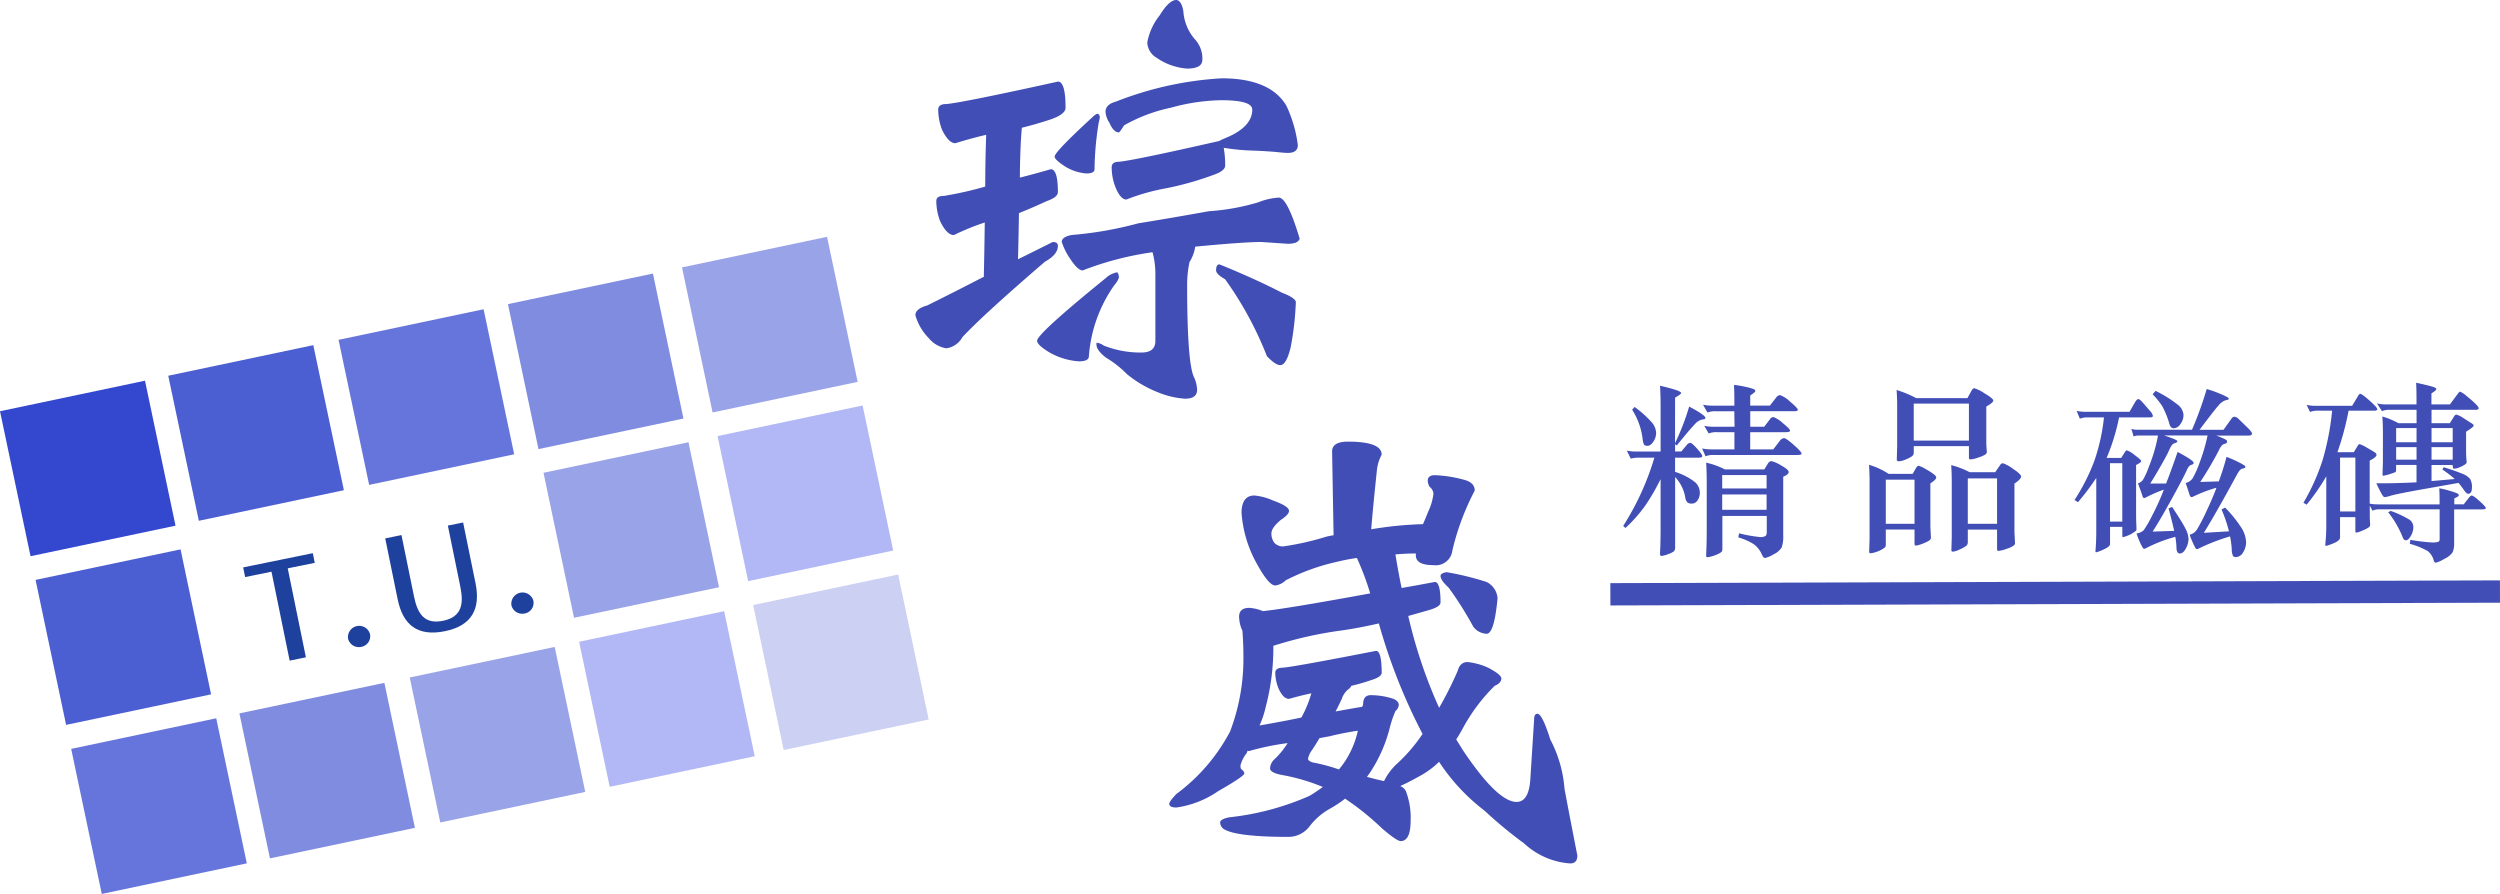
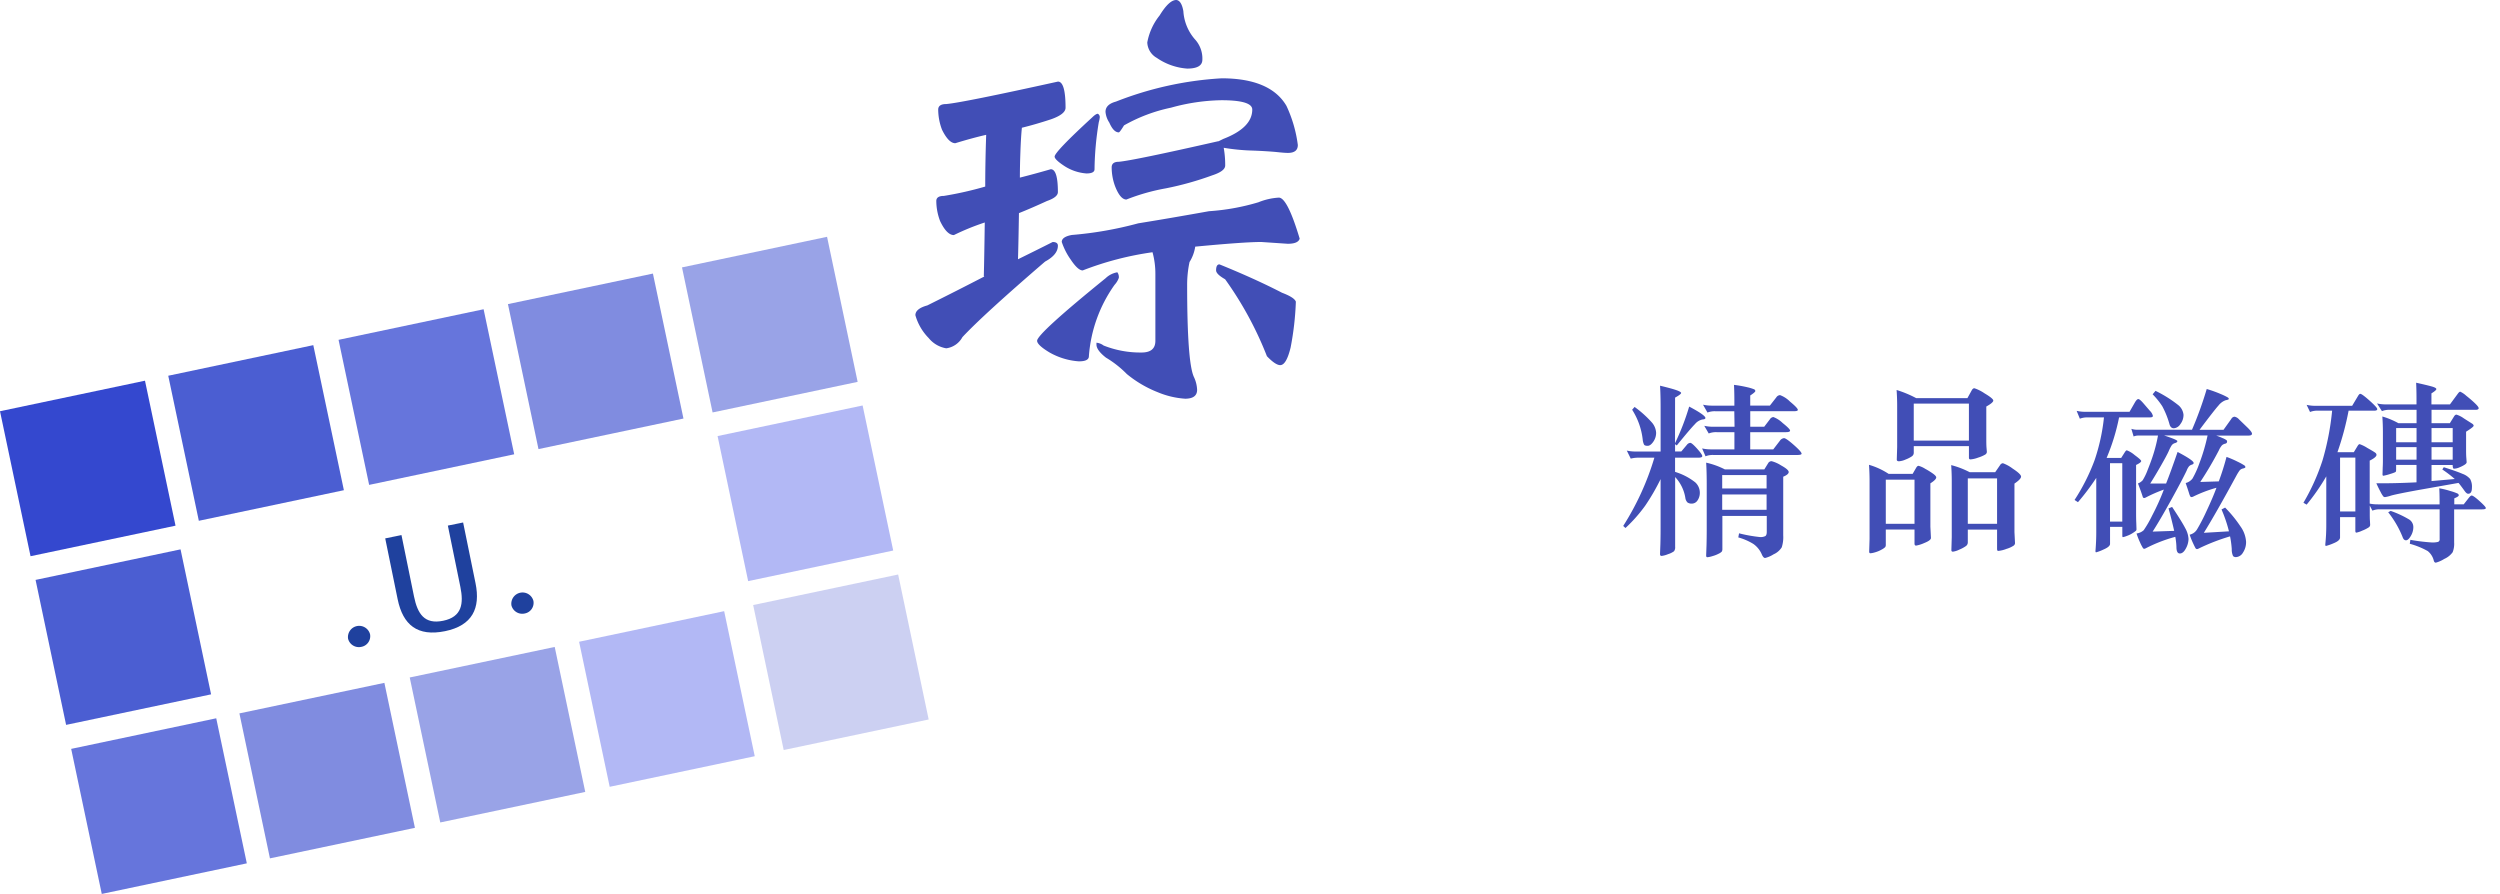
<svg xmlns="http://www.w3.org/2000/svg" width="168.002" height="60.072" viewBox="0 0 168.002 60.072">
  <g id="Group_43" data-name="Group 43" transform="translate(-98.485 -75.885)">
    <rect id="Rectangle_53" data-name="Rectangle 53" width="9.962" height="9.962" transform="matrix(0.978, -0.206, 0.206, 0.978, 98.485, 103.52)" fill="#3448cf" />
    <rect id="Rectangle_54" data-name="Rectangle 54" width="9.962" height="9.962" transform="translate(109.791 101.135) rotate(-11.909)" fill="#4b5ed2" />
    <rect id="Rectangle_55" data-name="Rectangle 55" width="9.962" height="9.962" transform="translate(121.236 98.722) rotate(-11.909)" fill="#6675dc" />
    <rect id="Rectangle_56" data-name="Rectangle 56" width="9.962" height="9.962" transform="matrix(0.978, -0.206, 0.206, 0.978, 132.619, 96.321)" fill="#808ce0" />
    <rect id="Rectangle_57" data-name="Rectangle 57" width="9.962" height="9.962" transform="translate(144.316 93.854) rotate(-11.909)" fill="#99a3e7" />
    <rect id="Rectangle_58" data-name="Rectangle 58" width="9.962" height="9.962" transform="matrix(0.978, -0.206, 0.206, 0.978, 100.875, 114.855)" fill="#4b5ed2" />
-     <rect id="Rectangle_59" data-name="Rectangle 59" width="9.962" height="9.962" transform="matrix(0.978, -0.206, 0.206, 0.978, 135.008, 107.656)" fill="#99a3e7" />
    <rect id="Rectangle_60" data-name="Rectangle 60" width="9.962" height="9.962" transform="translate(146.706 105.189) rotate(-11.909)" fill="#b2b8f5" />
    <rect id="Rectangle_61" data-name="Rectangle 61" width="9.962" height="9.962" transform="translate(103.268 126.21) rotate(-11.909)" fill="#6675dc" />
    <rect id="Rectangle_62" data-name="Rectangle 62" width="9.962" height="9.962" transform="matrix(0.978, -0.206, 0.206, 0.978, 114.573, 123.825)" fill="#808ce0" />
    <rect id="Rectangle_63" data-name="Rectangle 63" width="9.962" height="9.962" transform="matrix(0.978, -0.206, 0.206, 0.978, 126.019, 121.412)" fill="#99a3e7" />
    <rect id="Rectangle_64" data-name="Rectangle 64" width="9.962" height="9.962" transform="translate(137.401 119.011) rotate(-11.909)" fill="#b2b8f5" />
    <rect id="Rectangle_65" data-name="Rectangle 65" width="9.962" height="9.962" transform="matrix(0.978, -0.206, 0.206, 0.978, 149.098, 116.544)" fill="#ccd0f2" />
    <g id="Group_35" data-name="Group 35" transform="translate(114.826 110.996)">
      <g id="Group_34" data-name="Group 34" transform="translate(0 0)">
-         <path id="Path_11" data-name="Path 11" d="M186.274,272.52l-1.77.361-.133-.65,4.679-.956.133.65-1.817.371,1.221,5.978-1.092.223Z" transform="translate(-184.371 -269.213)" fill="#1f419e" />
+         <path id="Path_11" data-name="Path 11" d="M186.274,272.52Z" transform="translate(-184.371 -269.213)" fill="#1f419e" />
        <path id="Path_12" data-name="Path 12" d="M222.253,298.344a.749.749,0,0,1-.886-.544.755.755,0,0,1,1.478-.3A.728.728,0,0,1,222.253,298.344Z" transform="translate(-214.317 -289.985)" fill="#1f419e" />
        <path id="Path_13" data-name="Path 13" d="M238.568,267.737c-1.845.377-2.83-.41-3.186-2.153l-.834-4.082,1.092-.223.843,4.127c.238,1.165.7,1.889,1.952,1.633,1.28-.261,1.391-1.159,1.161-2.288l-.839-4.109,1.026-.209.834,4.082C240.962,266.2,240.4,267.362,238.568,267.737Z" transform="translate(-225.002 -260.433)" fill="#1f419e" />
        <path id="Path_14" data-name="Path 14" d="M279.953,286.56a.749.749,0,0,1-.886-.544.755.755,0,0,1,1.478-.3A.728.728,0,0,1,279.953,286.56Z" transform="translate(-261.039 -280.443)" fill="#1f419e" />
      </g>
    </g>
-     <line id="Line_6" data-name="Line 6" y1="0.185" x2="59.782" transform="translate(206.703 115.637)" fill="none" stroke="#414eb6" stroke-miterlimit="10" stroke-width="1.5" />
    <g id="Group_37" data-name="Group 37" transform="translate(207.556 101.598)">
      <g id="Group_36" data-name="Group 36">
        <path id="Path_15" data-name="Path 15" d="M675.266,215.747a16.084,16.084,0,0,0,.952-2.463q1.091.578,1.091.767,0,.088-.2.1a.9.9,0,0,0-.5.308q-.3.3-1.225,1.439l-.114-.088v.49h.419l.381-.452a.315.315,0,0,1,.222-.126q.108,0,.457.389t.349.5q0,.107-.254.107h-1.574v.955a4.13,4.13,0,0,1,1.352.7.942.942,0,0,1,.311.666.9.9,0,0,1-.159.559.458.458,0,0,1-.368.207.49.49,0,0,1-.3-.076.542.542,0,0,1-.146-.314,2.662,2.662,0,0,0-.685-1.395v4.687a.433.433,0,0,1-.076.3,1.343,1.343,0,0,1-.4.195,1.628,1.628,0,0,1-.432.119q-.108,0-.108-.126l.025-.678q.012-.44.013-.993V218.16a14.223,14.223,0,0,1-1.034,1.784,9.964,9.964,0,0,1-1.326,1.5l-.152-.138a18.185,18.185,0,0,0,2.094-4.587h-1.041a1.992,1.992,0,0,0-.546.063l-.266-.54a2.8,2.8,0,0,0,.635.063h1.637v-2.991q0-.829-.038-1.433.787.189,1.1.3t.317.188q0,.088-.406.314Zm-2.716-2.438a7.182,7.182,0,0,1,1.155,1.037,1.154,1.154,0,0,1,.292.7,1.041,1.041,0,0,1-.19.6q-.19.277-.381.276c-.127,0-.207-.027-.241-.082a1.009,1.009,0,0,1-.089-.333,4.694,4.694,0,0,0-.711-2.011Zm6.7.289h-1.269a1.306,1.306,0,0,0-.533.088l-.3-.528a2.8,2.8,0,0,0,.635.063h1.472v-.277q0-.628-.025-1.118a8.089,8.089,0,0,1,.914.163,2.94,2.94,0,0,1,.431.132.134.134,0,0,1,.089.119q0,.075-.343.3v.679h1.32l.432-.553a.321.321,0,0,1,.254-.151,1.843,1.843,0,0,1,.666.434q.527.434.527.559,0,.088-.266.088h-2.932v1.043h.939l.381-.5a.31.31,0,0,1,.235-.151,1.842,1.842,0,0,1,.622.4q.5.4.5.509c0,.071-.093.107-.279.107h-2.4v1.156h1.549l.444-.578a.379.379,0,0,1,.279-.176q.14,0,.66.459t.52.584q0,.088-.3.088h-5.623a1.3,1.3,0,0,0-.533.088l-.229-.528a2.789,2.789,0,0,0,.635.063h1.536v-1.156h-1.193a1.307,1.307,0,0,0-.533.088l-.3-.515a2.789,2.789,0,0,0,.635.063h1.4Zm-.635,3.908h2.653l.279-.452a.271.271,0,0,1,.21-.1,2.192,2.192,0,0,1,.635.283q.514.283.514.446t-.368.314v3.946a2.2,2.2,0,0,1-.1.8,1.227,1.227,0,0,1-.552.471,1.876,1.876,0,0,1-.565.245q-.114,0-.216-.226a1.654,1.654,0,0,0-.571-.716,3.892,3.892,0,0,0-1.015-.44l.051-.276a9.629,9.629,0,0,0,1.4.251.719.719,0,0,0,.362-.063q.1-.063.1-.289v-1.068h-2.983v2.187a.425.425,0,0,1-.032.2.643.643,0,0,1-.2.144,2.139,2.139,0,0,1-.432.17,1.617,1.617,0,0,1-.343.075c-.055,0-.083-.038-.083-.113l.025-.7q.012-.44.013-.993v-3.116q0-.829-.038-1.433A5.211,5.211,0,0,1,678.617,217.506Zm2.805,1.282v-.9h-2.983v.9Zm0,1.433v-1.03h-2.983v1.03Z" transform="translate(-671.775 -211.675)" fill="#414eb6" />
        <path id="Path_16" data-name="Path 16" d="M759.961,218.77h1.612l.241-.415c.051-.084.1-.126.159-.126a1.554,1.554,0,0,1,.444.2,4.864,4.864,0,0,1,.552.345q.19.145.19.232,0,.151-.393.4v2.915l.038.754q0,.163-.444.339a2.306,2.306,0,0,1-.552.176c-.072,0-.108-.046-.108-.138v-.943h-1.93v1.005a.3.3,0,0,1-.038.176,1.038,1.038,0,0,1-.247.17,1.9,1.9,0,0,1-.438.182,1.45,1.45,0,0,1-.311.063q-.082,0-.083-.113l.026-.842v-3.921q0-.528-.038-1.068A4.837,4.837,0,0,1,759.961,218.77Zm1.739,3.355V219.16h-1.93v2.966Zm.114-8.444h3.44l.292-.528q.076-.138.178-.138a2.772,2.772,0,0,1,.685.345q.584.346.584.484t-.469.4v2.312q0,.251.013.44l.025.3a.226.226,0,0,1-.121.182,2.255,2.255,0,0,1-.47.2,1.8,1.8,0,0,1-.514.119c-.068,0-.1-.038-.1-.113v-.779h-3.707v.44a.292.292,0,0,1-.127.245,2.034,2.034,0,0,1-.419.214,1.3,1.3,0,0,1-.444.119q-.152,0-.152-.113l.026-.842V214.2q0-.528-.038-1.068A7.44,7.44,0,0,1,761.814,213.681Zm3.542,2.853v-2.488h-3.707v2.488Zm.051,2.124h1.714l.33-.478a.243.243,0,0,1,.19-.126,2.5,2.5,0,0,1,.66.364q.558.365.559.534t-.444.471v3.255l.038.754a.225.225,0,0,1-.089.157,1.741,1.741,0,0,1-.482.22,2,2,0,0,1-.559.138q-.076,0-.076-.138v-1.294h-1.967v.867a.3.3,0,0,1-.127.239,2.169,2.169,0,0,1-.444.239,1.4,1.4,0,0,1-.425.138c-.072,0-.108-.034-.108-.1l.025-.867v-3.782q0-.528-.038-1.068A5.732,5.732,0,0,1,765.406,218.657Zm1.841,3.468v-3.054h-1.967v3.054Z" transform="translate(-742.114 -212.638)" fill="#414eb6" />
        <path id="Path_17" data-name="Path 17" d="M833.209,215.189h-1.1a1.323,1.323,0,0,0-.52.088l-.216-.528a2.62,2.62,0,0,0,.622.063h2.932l.368-.641q.127-.213.222-.214t.336.276l.444.515a.714.714,0,0,1,.2.339q0,.1-.19.1h-2.082a13.983,13.983,0,0,1-.838,2.727h.978l.254-.4q.076-.113.127-.113a1.784,1.784,0,0,1,.527.32q.438.32.438.4,0,.1-.343.264v3.129q0,.541.013.767l.013.415a.147.147,0,0,1-.032.107,2.157,2.157,0,0,1-.209.151,1.84,1.84,0,0,1-.406.2,1.51,1.51,0,0,1-.266.082q-.038,0-.038-.113v-.578h-.825v1.144q0,.188-.438.377a2.9,2.9,0,0,1-.495.189c-.038,0-.053-.042-.044-.126q.051-.641.051-1.232v-3.644a15.71,15.71,0,0,1-1.231,1.634l-.228-.151a13.436,13.436,0,0,0,1.339-2.652A13.069,13.069,0,0,0,833.209,215.189Zm1.231,7v-3.921h-.825v3.921Zm2.792-2.149a9.749,9.749,0,0,0-1.231.54.205.205,0,0,1-.089.025.1.1,0,0,1-.1-.088q-.026-.088-.127-.377l-.19-.515a.776.776,0,0,0,.317-.214,3.99,3.99,0,0,0,.349-.735q.247-.609.412-1.156a9.883,9.883,0,0,0,.267-1.112h-1.295a.833.833,0,0,0-.343.063l-.152-.515a1.254,1.254,0,0,0,.419.063h3.656a24.638,24.638,0,0,0,.99-2.739,8.18,8.18,0,0,1,.914.327,4.237,4.237,0,0,1,.489.233c.055.037.082.073.082.107s-.072.063-.216.088a1.08,1.08,0,0,0-.476.352q-.273.3-1.276,1.634h1.612l.521-.729a.276.276,0,0,1,.216-.151.532.532,0,0,1,.3.176l.533.515q.343.327.343.452t-.228.126h-2.183a3.893,3.893,0,0,1,.419.163,1.245,1.245,0,0,1,.286.151.134.134,0,0,1,.032.088c0,.076-.045.124-.133.145a.444.444,0,0,0-.216.113,1.384,1.384,0,0,0-.21.346,23.387,23.387,0,0,1-1.244,2.111l1.244-.038a17.073,17.073,0,0,0,.521-1.646,6.487,6.487,0,0,1,.742.321,3.822,3.822,0,0,1,.457.251.154.154,0,0,1,.07.113c0,.038-.053.069-.159.094a.4.4,0,0,0-.235.138,3.34,3.34,0,0,0-.216.352q-1.371,2.526-2.183,3.833l1.688-.1a9.353,9.353,0,0,0-.5-1.47l.241-.126a8.382,8.382,0,0,1,1.022,1.25,2,2,0,0,1,.387,1.037,1.268,1.268,0,0,1-.21.741.58.58,0,0,1-.463.3.263.263,0,0,1-.2-.069,1.041,1.041,0,0,1-.089-.471,6.618,6.618,0,0,0-.114-.854,13.567,13.567,0,0,0-2.107.817.238.238,0,0,1-.121.038.124.124,0,0,1-.1-.075q-.045-.075-.165-.333a5.281,5.281,0,0,1-.222-.559.781.781,0,0,0,.5-.364,12.1,12.1,0,0,0,.622-1.2q.425-.9.679-1.59a8.994,8.994,0,0,0-1.574.6.267.267,0,0,1-.121.025c-.047,0-.093-.077-.139-.232s-.125-.392-.235-.71a.856.856,0,0,0,.457-.3,6.166,6.166,0,0,0,.463-1.024,12.547,12.547,0,0,0,.552-1.872h-2.92q.888.289.889.377c0,.059-.051.1-.152.132a.41.41,0,0,0-.228.151,2.546,2.546,0,0,0-.2.39q-.127.283-.514.961t-.73,1.219h1.066q.292-.729.774-2.124,1.079.565,1.079.741c0,.05-.04.088-.121.113a.427.427,0,0,0-.19.113,1.05,1.05,0,0,0-.159.289q-.3.629-1.028,1.948t-1.257,2.149l1.447-.05q-.2-.88-.381-1.508l.241-.1q.66.993.882,1.426a1.681,1.681,0,0,1,.222.729,1.379,1.379,0,0,1-.178.635q-.178.339-.406.339t-.229-.44a4.487,4.487,0,0,0-.076-.679,9.831,9.831,0,0,0-1.98.767.294.294,0,0,1-.114.038q-.038,0-.083-.057a2.934,2.934,0,0,1-.2-.39,4.74,4.74,0,0,1-.228-.584.887.887,0,0,0,.482-.22,7.53,7.53,0,0,0,.565-.98A15.3,15.3,0,0,0,837.233,220.04Zm-.558-6.635a8.207,8.207,0,0,1,1.5.936.957.957,0,0,1,.381.679,1.012,1.012,0,0,1-.209.616.571.571,0,0,1-.438.283q-.228,0-.3-.289a5.9,5.9,0,0,0-.482-1.194,5.041,5.041,0,0,0-.647-.8Z" transform="translate(-800.892 -212.852)" fill="#414eb6" />
        <path id="Path_18" data-name="Path 18" d="M914.02,212.919h-.952a1.305,1.305,0,0,0-.533.088l-.229-.478a2.788,2.788,0,0,0,.635.063h2.424l.406-.679c.051-.084.1-.126.14-.126q.114,0,.628.459t.514.566c0,.071-.068.107-.2.107h-1.726a19.424,19.424,0,0,1-.749,2.79h1.1l.267-.44q.063-.1.127-.1a2.414,2.414,0,0,1,.508.251q.444.251.533.32a.19.19,0,0,1,.089.145q0,.163-.457.39v2.89a2.759,2.759,0,0,0,.558.05h4.138q0-.854-.025-1.081a5.436,5.436,0,0,1,.743.182,3.406,3.406,0,0,1,.5.176.136.136,0,0,1,.07.119q0,.075-.3.2v.4h.635l.355-.452c.076-.092.135-.138.178-.138q.114,0,.533.377t.419.465q0,.088-.254.088H922.22v2.224a1.547,1.547,0,0,1-.1.654,1.367,1.367,0,0,1-.565.452,2.05,2.05,0,0,1-.565.251c-.068,0-.114-.046-.139-.138a1.178,1.178,0,0,0-.406-.641,5.356,5.356,0,0,0-1.206-.49l.038-.264a12.836,12.836,0,0,0,1.441.176,1.507,1.507,0,0,0,.419-.038.175.175,0,0,0,.108-.189v-2h-3.986a1.3,1.3,0,0,0-.533.088l-.177-.339v.6q0,.314.013.44l.013.264a.211.211,0,0,1-.1.163,2.178,2.178,0,0,1-.425.213,1.745,1.745,0,0,1-.4.138c-.047,0-.07-.042-.07-.126v-.917h-1.028v1.37q0,.213-.444.39a3.155,3.155,0,0,1-.5.176c-.038,0-.053-.042-.045-.126a12.272,12.272,0,0,0,.064-1.257v-3.292a14.2,14.2,0,0,1-1.32,1.9l-.216-.126a14.229,14.229,0,0,0,1.282-2.846A17.826,17.826,0,0,0,914.02,212.919Zm1.561,6.773v-3.619h-1.028v3.619Zm2.894-5.931h1.219v-.9H917.9a1.307,1.307,0,0,0-.533.088l-.33-.515a2.789,2.789,0,0,0,.635.063h2.018v-.339q0-.628-.025-1.118.736.163,1.047.251t.311.176q0,.088-.33.289v.741h1.244l.546-.741c.059-.075.108-.113.146-.113a1.545,1.545,0,0,1,.4.27q.342.27.59.509t.248.327q0,.113-.216.113H920.7v.9h1.231l.279-.452q.076-.126.165-.126a1.69,1.69,0,0,1,.495.251l.533.339q.127.075.127.157t-.508.4v1.282q0,.251.013.44l.025.327q0,.075-.114.157a1.958,1.958,0,0,1-.349.182,1.035,1.035,0,0,1-.387.1q-.089,0-.089-.251H920.7v1.081l1.561-.138a7.707,7.707,0,0,0-.838-.641l.1-.151q.876.277,1.263.446a1.2,1.2,0,0,1,.508.345,1.07,1.07,0,0,1,.121.584q0,.409-.254.408-.1,0-.229-.176-.317-.44-.419-.553l-2.767.49q-1.434.264-1.771.364a2.4,2.4,0,0,1-.4.1.161.161,0,0,1-.108-.038,1.6,1.6,0,0,1-.19-.308q-.146-.27-.286-.584,1.181.013,2.7-.063v-1.169h-1.371v.3a.449.449,0,0,1-.019.151q-.019.05-.4.163a3.092,3.092,0,0,1-.438.113q-.057,0-.057-.1l.013-.452q.012-.2.013-.44v-1.923q0-.528-.038-1.068A5.258,5.258,0,0,1,918.476,213.761Zm-.521,5.893a6.846,6.846,0,0,1,1.244.578.605.605,0,0,1,.279.509,1.157,1.157,0,0,1-.171.6q-.171.289-.324.289t-.229-.226a6.7,6.7,0,0,0-.965-1.659Zm1.739-5.567h-1.371v.955h1.371Zm-1.371,1.282v.842h1.371v-.842Zm3.8-.327v-.955H920.7v.955Zm0,1.169v-.842H920.7v.842Z" transform="translate(-866.37 -211.034)" fill="#414eb6" />
      </g>
    </g>
    <g id="Group_39" data-name="Group 39" transform="translate(160.004 75.885)">
      <g id="Group_38" data-name="Group 38" transform="translate(0 0)">
        <path id="Path_19" data-name="Path 19" d="M431.41,81.368q.51,0,.511,1.755,0,.439-.99.783-1.053.345-1.947.564V84.5q-.064.627-.1,1.692-.032.878-.032,1.629.989-.25,2.075-.564.479,0,.479,1.535,0,.345-.734.6-1.022.47-1.883.815-.032,2.005-.064,3.1,1.213-.595,2.33-1.159.351,0,.351.251,0,.6-.862,1.065-4.15,3.572-5.554,5.076a1.455,1.455,0,0,1-1.085.752,1.927,1.927,0,0,1-1.181-.689,3.559,3.559,0,0,1-.894-1.535q0-.438.8-.658,2.011-1,3.83-1.943l-.032-.031q.031-1.222.064-3.6a16.354,16.354,0,0,0-2.075.846q-.479,0-.926-.94a3.855,3.855,0,0,1-.256-1.347q0-.344.511-.345a23.551,23.551,0,0,0,2.777-.627q0-1.6.064-3.478-.957.22-2.075.564-.447,0-.894-.909a3.854,3.854,0,0,1-.255-1.347q0-.376.543-.376Q425.026,82.778,431.41,81.368Zm3.99,12.815a.537.537,0,0,1,.1.376,1.369,1.369,0,0,1-.287.47,9.449,9.449,0,0,0-1.724,4.794q0,.344-.67.345a4.627,4.627,0,0,1-1.979-.6q-.83-.5-.83-.783,0-.47,4.6-4.2A1.5,1.5,0,0,1,435.4,94.183ZM434.091,83.53a.252.252,0,0,1,.128.251,1.86,1.86,0,0,1-.064.313,20.622,20.622,0,0,0-.287,3.165q0,.282-.543.282a3.136,3.136,0,0,1-1.532-.533q-.607-.407-.606-.6,0-.313,2.522-2.632Q433.963,83.53,434.091,83.53Zm10.981,8.617q-1.149,0-4.437.313a2.7,2.7,0,0,1-.383,1.034,7.356,7.356,0,0,0-.16,1.535q0,5.17.447,6.173a2.215,2.215,0,0,1,.223.877q0,.595-.8.6a5.751,5.751,0,0,1-1.851-.439,7.686,7.686,0,0,1-2.075-1.222,6.875,6.875,0,0,0-1.4-1.1q-.639-.5-.638-.877v-.125a.941.941,0,0,1,.479.188,6.686,6.686,0,0,0,2.554.47q.926,0,.926-.783V94.309a5.473,5.473,0,0,0-.192-1.473,20.9,20.9,0,0,0-4.692,1.222q-.319,0-.8-.721a4.519,4.519,0,0,1-.607-1.191q0-.344.67-.47a24.765,24.765,0,0,0,4.469-.783q2.138-.344,4.756-.815a14.939,14.939,0,0,0,3.32-.6,4.305,4.305,0,0,1,1.373-.313q.574,0,1.4,2.757-.1.345-.8.345Zm-2.681-11q3.287,0,4.373,1.849a8.82,8.82,0,0,1,.766,2.632q0,.533-.67.533-.224,0-.8-.063-.7-.062-1.564-.094a13.923,13.923,0,0,1-1.947-.188,6.445,6.445,0,0,1,.1,1.191q0,.376-.862.658a20.848,20.848,0,0,1-3.128.877,13.748,13.748,0,0,0-2.649.752q-.415,0-.766-.908a3.7,3.7,0,0,1-.224-1.253q0-.376.479-.376,1.021-.094,6.671-1.379h.032l.319-.157q1.947-.752,1.947-1.974,0-.626-2.075-.627a13.309,13.309,0,0,0-3.383.5,10.917,10.917,0,0,0-3.16,1.191q-.287.47-.351.47-.352,0-.638-.658a1.535,1.535,0,0,1-.255-.721q0-.5.7-.689A22.948,22.948,0,0,1,442.39,81.149Zm-3.032-5.264q.351.031.479.752a3.175,3.175,0,0,0,.766,1.88,1.911,1.911,0,0,1,.511,1.379q0,.6-1.021.6a4.1,4.1,0,0,1-2.043-.72,1.251,1.251,0,0,1-.638-1.034,4.07,4.07,0,0,1,.83-1.817Q438.879,75.885,439.358,75.885Zm2.9,17.766q2.394.971,4.213,1.911.83.314.926.6a19.8,19.8,0,0,1-.351,3.071q-.287,1.19-.7,1.191-.319,0-.894-.6a23.613,23.613,0,0,0-2.809-5.17q-.607-.344-.607-.6Q442.039,93.651,442.263,93.651Z" transform="translate(-421.834 -75.885)" fill="#414eb6" />
      </g>
    </g>
    <g id="Group_41" data-name="Group 41" transform="translate(177.062 105.563)">
      <g id="Group_40" data-name="Group 40" transform="translate(0 0)">
-         <path id="Path_20" data-name="Path 20" d="M523.5,231.875q2.266,0,2.266.877a2.843,2.843,0,0,0-.319,1.034q-.287,2.726-.383,3.979a24.983,24.983,0,0,1,3.479-.345q.191-.438.351-.846a3.765,3.765,0,0,0,.351-1.191.625.625,0,0,0-.255-.47.817.817,0,0,1-.128-.407q0-.376.479-.376a8.627,8.627,0,0,1,1.979.313q.7.188.7.721a17.1,17.1,0,0,0-1.5,4.011,1.126,1.126,0,0,1-1.277,1q-1.181,0-1.181-.658v-.125q-.7,0-1.372.063.191,1.16.415,2.256,1.085-.188,2.234-.407.383,0,.383,1.379,0,.282-.734.5-.766.22-1.436.407a32.937,32.937,0,0,0,2.075,6.173,24.59,24.59,0,0,0,1.245-2.475q.159-.6.67-.6a4.429,4.429,0,0,1,1.373.376q.893.47.894.72,0,.314-.447.5a11.968,11.968,0,0,0-2.139,2.851q-.223.408-.447.752.255.408.447.721,2.33,3.478,3.607,3.478.83,0,.926-1.535l.255-4.011q0-.376.223-.376.319,0,.862,1.723a8.5,8.5,0,0,1,.958,3.321q.255,1.378.862,4.48,0,.533-.479.533a5.061,5.061,0,0,1-3.1-1.347,28.9,28.9,0,0,1-2.649-2.193,13.228,13.228,0,0,1-3.064-3.29,5.706,5.706,0,0,1-1.213.909q-.894.5-1.4.721a.693.693,0,0,1,.383.345,4.981,4.981,0,0,1,.319,1.974q0,1.378-.67,1.379-.256,0-1.245-.846a18.2,18.2,0,0,0-2.49-2.005,7.4,7.4,0,0,1-.99.658,4.469,4.469,0,0,0-1.436,1.253,1.8,1.8,0,0,1-1.341.658q-3.671,0-4.437-.564a.565.565,0,0,1-.192-.407q0-.219.607-.345a18.089,18.089,0,0,0,5.395-1.441,9.355,9.355,0,0,0,.894-.6,13.008,13.008,0,0,0-2.809-.815q-.735-.157-.734-.439a.9.9,0,0,1,.319-.627,5.434,5.434,0,0,0,.862-1.065,17.875,17.875,0,0,0-2.586.533.13.13,0,0,1-.1-.031.694.694,0,0,1-.1.219,2.113,2.113,0,0,0-.383.783q0,.251.1.282a.4.4,0,0,1,.16.251q0,.188-1.756,1.191a6.539,6.539,0,0,1-2.809,1.1q-.479,0-.479-.251,0-.157.479-.658a12.421,12.421,0,0,0,3.607-4.2,13.747,13.747,0,0,0,.894-5.2q0-.72-.064-1.567a2.313,2.313,0,0,1-.223-.94q0-.595.67-.6a2.769,2.769,0,0,1,.926.219q1.564-.156,7.214-1.191a19.071,19.071,0,0,0-.894-2.381,13.172,13.172,0,0,0-1.309.251,14.327,14.327,0,0,0-3.479,1.253,1.2,1.2,0,0,1-.7.345q-.448,0-1.277-1.535a8.168,8.168,0,0,1-.99-3.384q.031-1.128.862-1.128a3.922,3.922,0,0,1,1.277.345q1.053.376,1.053.689,0,.251-.543.6-.639.533-.638.909a1,1,0,0,0,.191.627.77.77,0,0,0,.607.251,18.54,18.54,0,0,0,2.9-.658q.287-.062.479-.094-.032-1.817-.1-5.64Q522.443,231.875,523.5,231.875Zm2.426,22.811a4.016,4.016,0,0,1,.8-1.1,10.951,10.951,0,0,0,1.788-2.068,38.384,38.384,0,0,1-2.937-7.426q-1.373.314-2.49.47a26.746,26.746,0,0,0-4.6,1.034,15.546,15.546,0,0,1-.511,4.1,6.641,6.641,0,0,1-.415,1.253q1.628-.282,2.809-.533a7.53,7.53,0,0,0,.67-1.629q-.735.157-1.5.376-.383,0-.7-.689a2.893,2.893,0,0,1-.224-1.065q0-.344.543-.345.926-.094,6.225-1.128.383,0,.383,1.473,0,.282-.734.5a11.937,11.937,0,0,1-1.309.376.534.534,0,0,1-.223.251,1.405,1.405,0,0,0-.415.627q-.191.408-.415.846,1.181-.219,1.788-.313a.548.548,0,0,0,.064-.251q.032-.532.511-.533a4.908,4.908,0,0,1,1.532.251q.351.157.351.407a.609.609,0,0,1-.223.407,6.987,6.987,0,0,0-.383,1.128A9.78,9.78,0,0,1,525,254.09c-.085.125-.159.23-.223.313Q525.347,254.561,525.922,254.686Zm-1.756-3.384a19.429,19.429,0,0,0-1.915.376q-.352.063-.67.125-.256.439-.511.815a1.389,1.389,0,0,0-.255.564q0,.157.319.251a12.519,12.519,0,0,1,1.756.47,5.674,5.674,0,0,0,.575-.815A6.067,6.067,0,0,0,524.166,251.3Zm5.969-10.653a19.227,19.227,0,0,1,2.681.658,1.324,1.324,0,0,1,.734,1.1q-.224,2.382-.734,2.381a1.192,1.192,0,0,1-.894-.47,23.328,23.328,0,0,0-1.66-2.632q-.543-.5-.543-.783Q529.72,240.711,530.135,240.648Z" transform="translate(-511.494 -231.875)" fill="#414eb6" />
-       </g>
+         </g>
    </g>
  </g>
</svg>